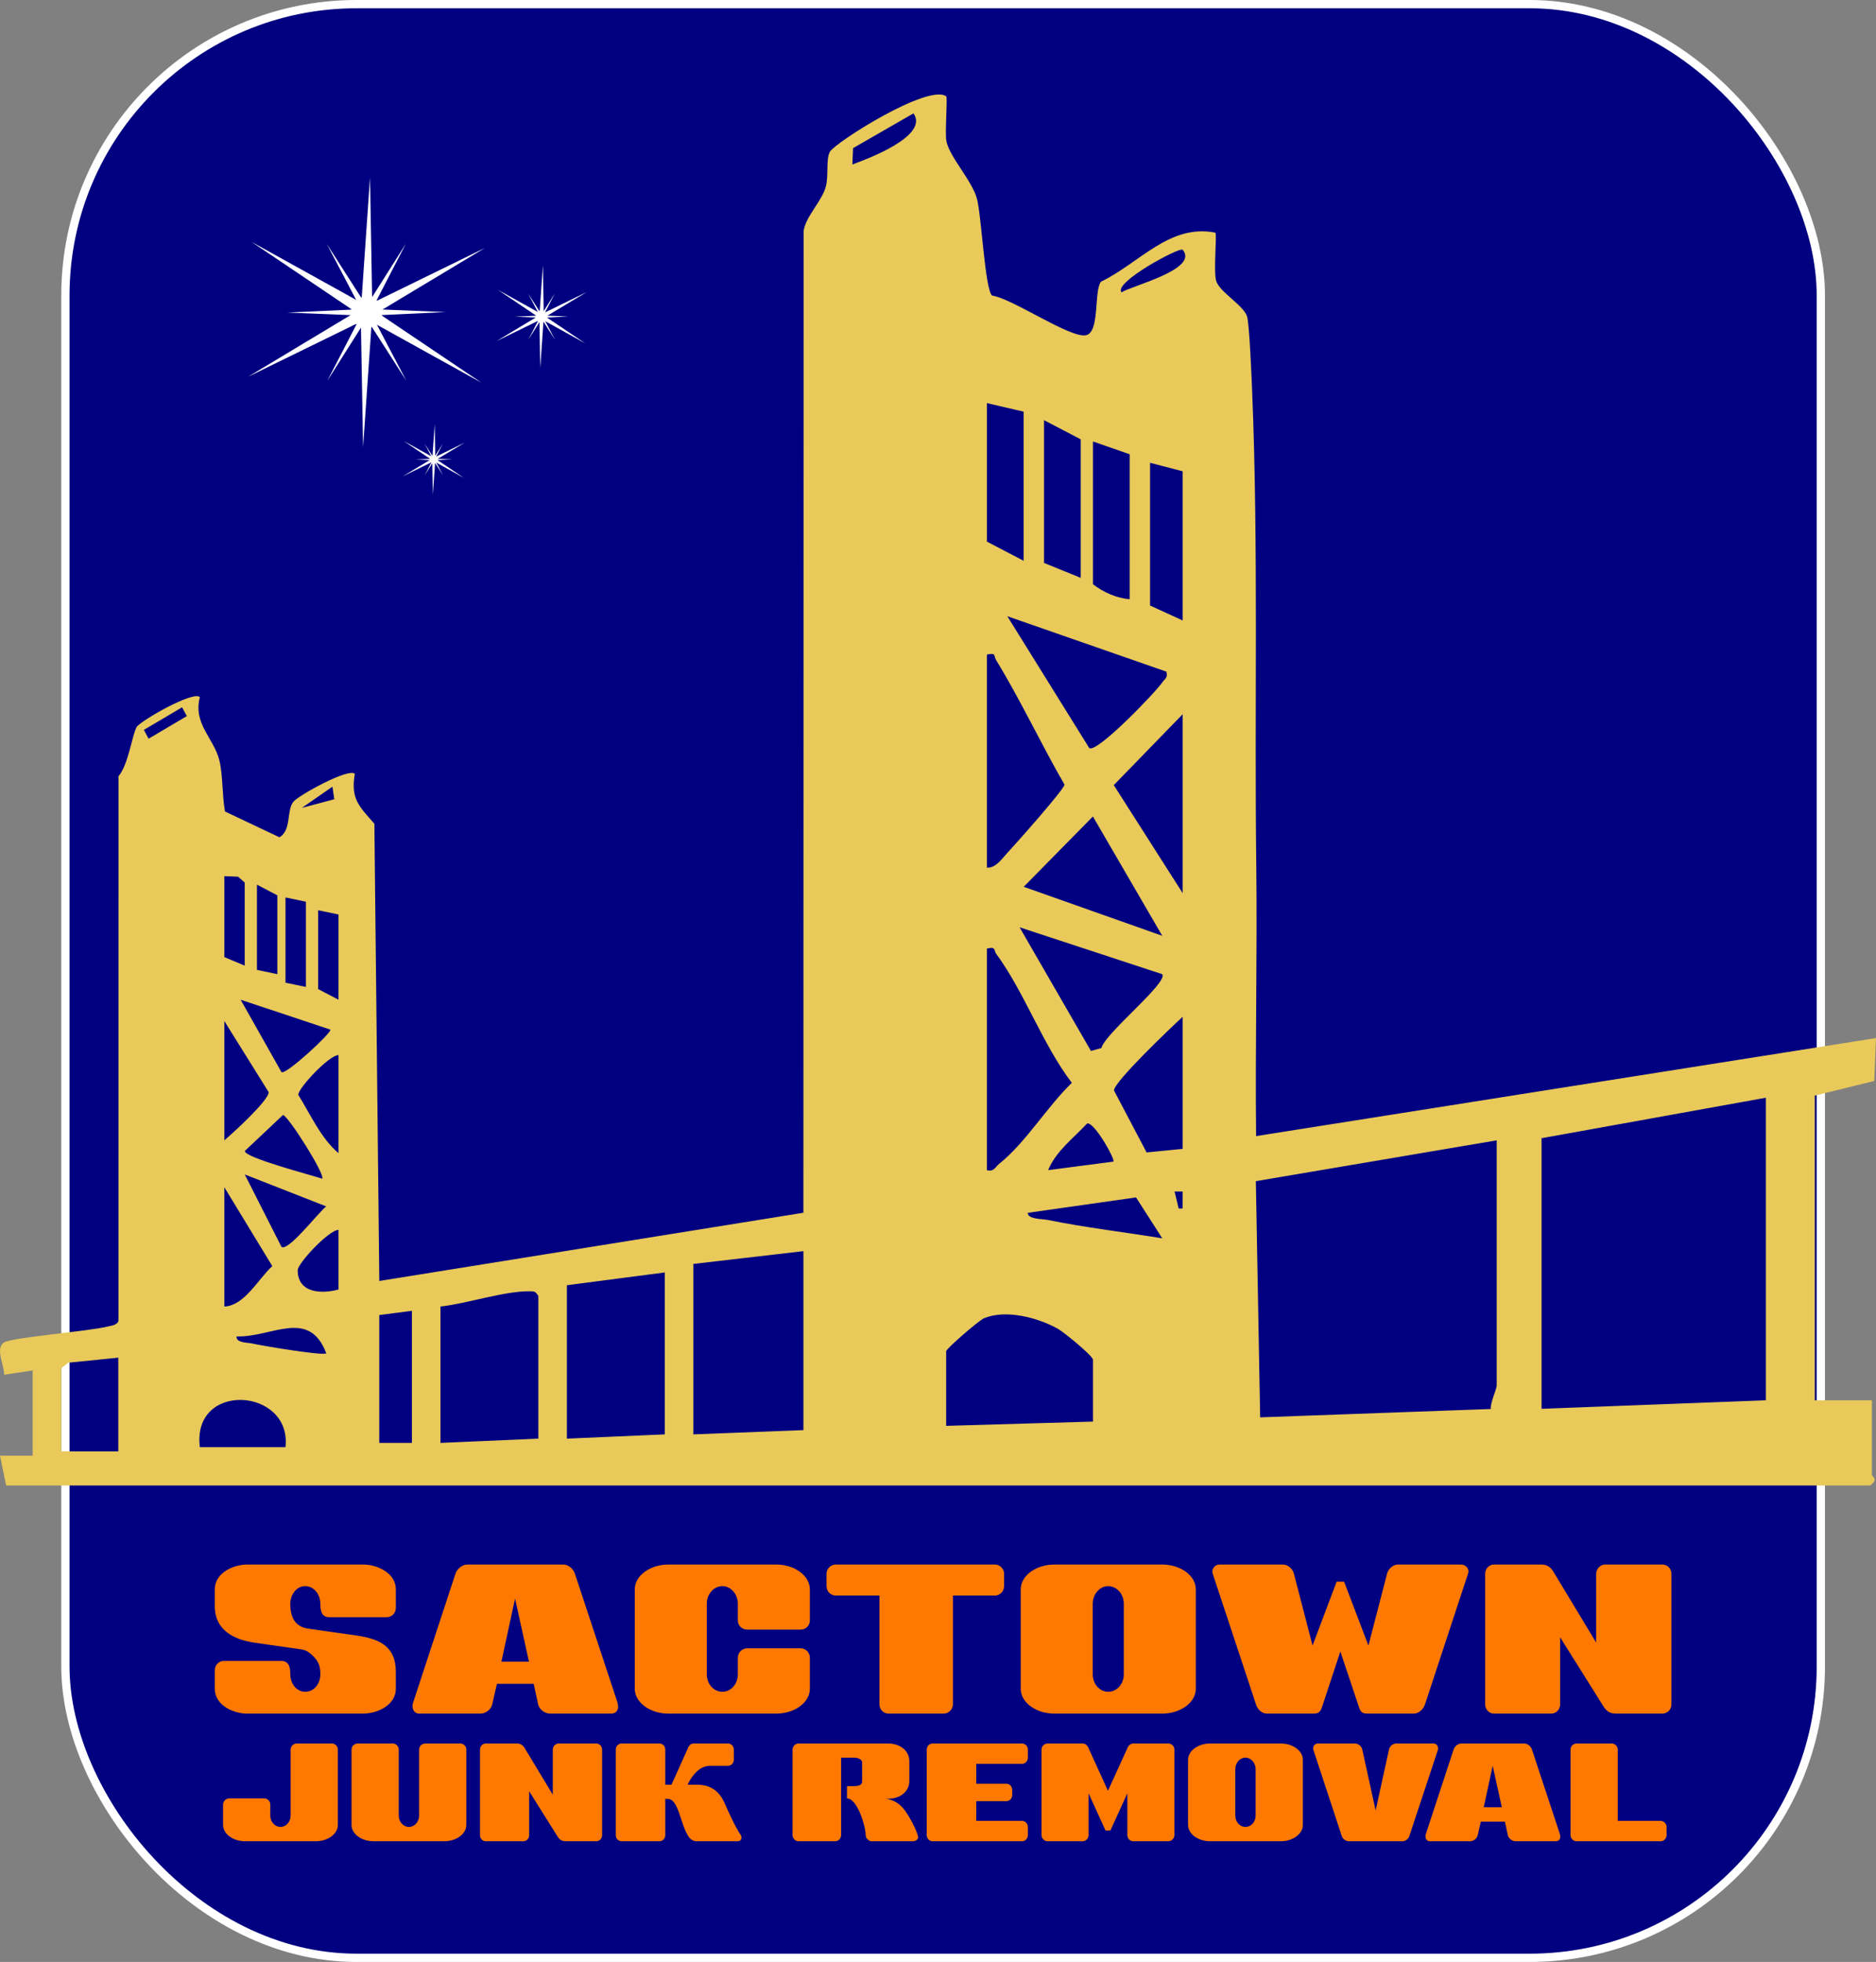
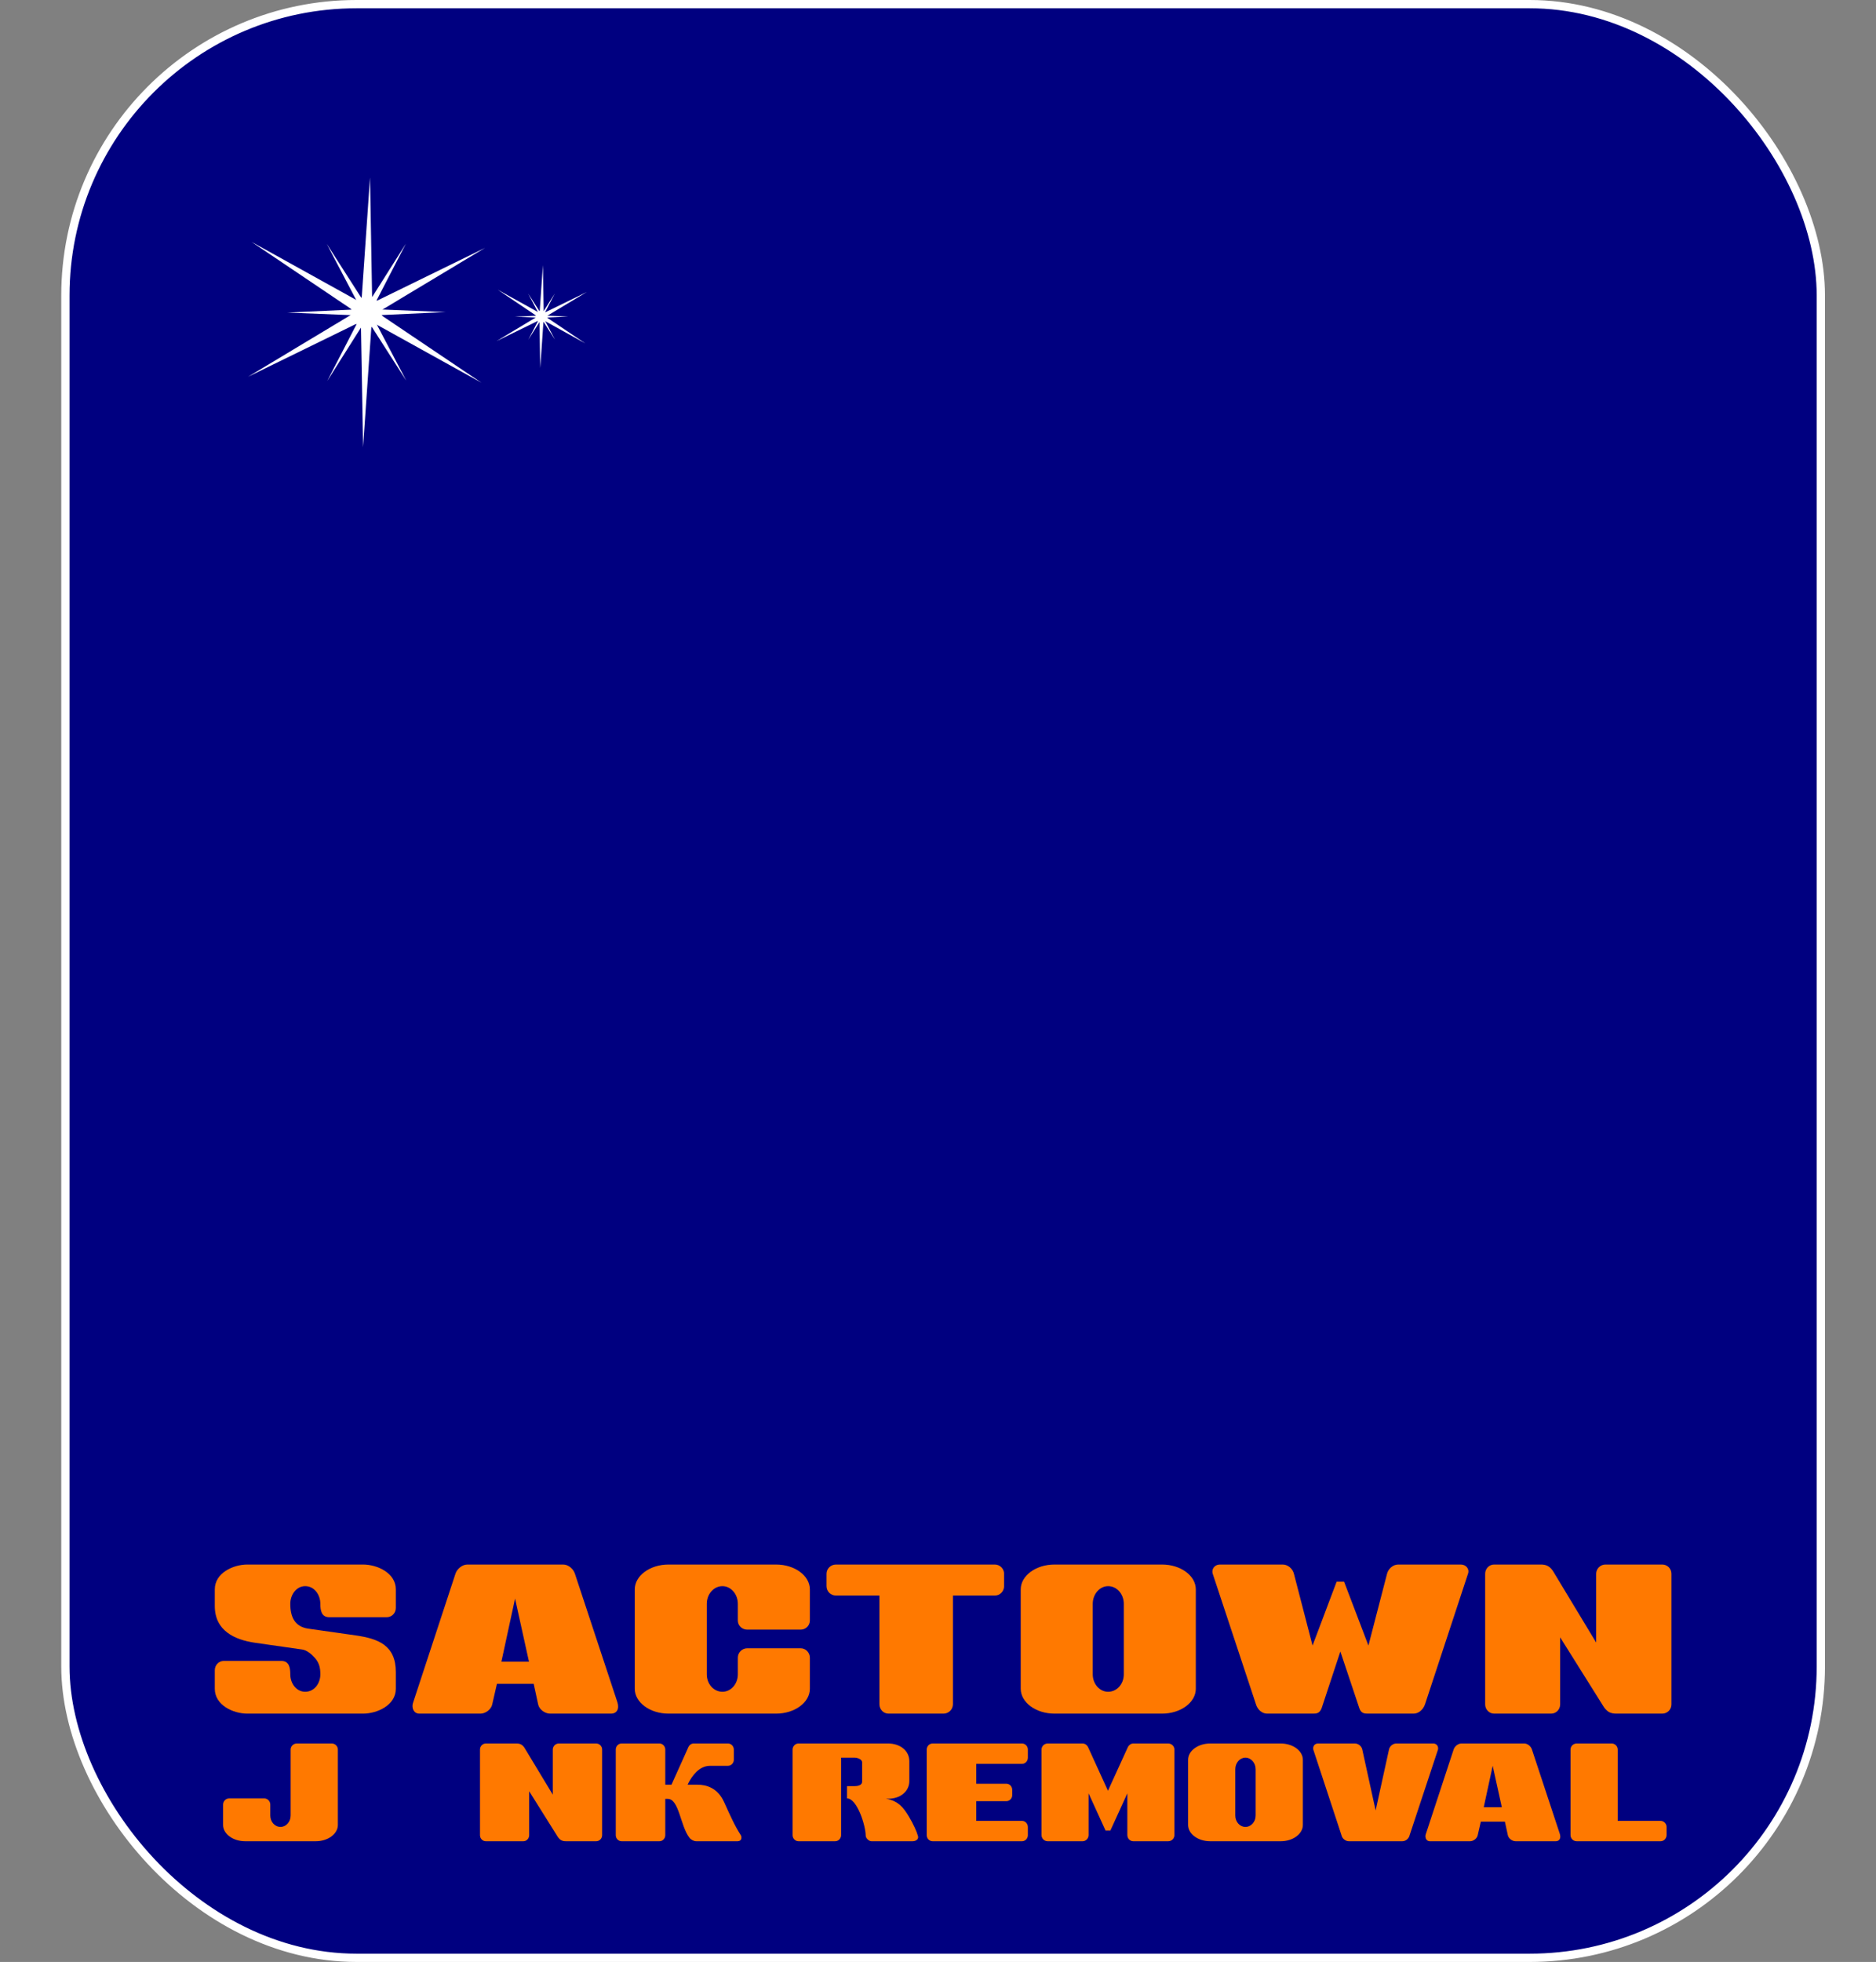
<svg xmlns="http://www.w3.org/2000/svg" id="Layer_2" data-name="Layer 2" width="679.812" height="710.522" viewBox="0 0 679.812 710.522">
  <rect x="0" y="0" width="679.812" height="710.522" fill="#808080" stroke="none" />
  <defs>
    <style>
      .cls-1 {
        fill: #ff7900;
      }

      .cls-2 {
        fill: navy;
        stroke: #fff;
        stroke-miterlimit: 10;
        stroke-width: 3px;
      }

      .cls-3 {
        fill: #fff;
      }

      .cls-4 {
        fill: #e8c95a;
      }
    </style>
  </defs>
  <g id="Layer_1-2" data-name="Layer 1">
    <g>
      <rect class="cls-2" x="23.698" y="1.5" width="636.121" height="707.522" rx="105.501" ry="105.501" />
-       <path class="cls-4" d="M11.83,496.313l-10.33,1.556c.149-3.284-3.354-9.461-.095-11.676,2.659-1.807,31.086-4.116,37.413-5.751,1.255-.324,3.744-.494,4.106-2.132l.019-197.199c3.627-4.243,4.893-14.901,6.578-17.823,1.216-2.108,20.515-13.262,22.895-10.817-2.497,9.654,5.011,14.833,7.041,22.752,1.35,5.266,1.014,13.083,2.084,18.663l19.724,9.338c4.503-2.664,2.411-9.768,5.126-12.957,1.941-2.28,19.978-12.277,22.183-10.018-1.625,9.252,1.798,11.966,7.09,18.071l1.788,165.586,153.673-24.709.092-355.625c.834-5.41,6.793-10.837,8.098-16.236.977-4.043-.079-9.721,1.433-12.393,1.883-3.327,35.475-24.685,42.121-20.072.562.583-.489,13.038.06,16.141.997,5.639,9.239,14.277,11.061,20.858,1.681,6.071,2.91,32.819,5.499,35.167,7.427,1.056,28.375,15.603,34.079,14.36,5.089-1.109,2.75-16.265,5.434-19.405,13.85-6.65,24.799-21.036,41.404-17.737.648.677-.721,13.868.295,17.439,1.148,4.032,10.068,8.945,11.217,12.979.868,3.047,1.631,22.212,1.842,27.399,2.291,56.57.792,114.739,1.478,171.302.396,32.673-.423,65.409-.059,98.066l224.634-35.507-.644,15.545-21.53,5.296v110.343h20.69v27.007c0,.54,2.622,1.712-.739,3.858H2.224l-2.224-10.809,11.83.006v-30.865ZM308.88,59.564c5.003-1.851,27.97-10.241,22.145-18.511l-21.898,12.596-.246,5.915ZM428.568,90.444c-.97-1.143-25.342,11.957-22.145,15.425,3.648-2.408,28.171-8.327,22.145-15.425ZM370.941,149.08l-13.3-3.087v50.156l13.3,6.945v-54.014ZM391.63,209.267v-50.156l-13.3-6.945v51.699l13.3,5.401ZM409.364,164.513l-13.3-4.63v51.699c3.656,2.866,8.827,5.174,13.3,5.401v-52.471ZM428.576,170.686l-11.823-3.087v51.699l11.823,5.401v-54.014ZM422.66,243.237l-57.631-20.066,29.685,47.736c2.751,2.001,24.237-20.414,26.492-23.809.868-1.306,2.056-1.527,1.453-3.861ZM357.64,237.046v77.163c3.194.232,5.418-3.216,7.427-5.362,2.688-2.871,20.685-23.069,20.675-24.709-8.525-14.746-15.918-30.613-24.786-45.103-.942-1.539.163-2.731-3.316-1.988ZM65.981,256.153l-13.859,8.182,1.723,3.183,13.859-8.182-1.723-3.183ZM428.576,323.468v-64.817l-24.971,25.683,24.971,39.133ZM121.144,289.445l-.685-4.548-11.093,7.69,11.778-3.142ZM421.172,338.9l-25.132-43.21-25.07,25.463,50.202,17.747ZM88.677,349.703v-30.094l-2.413-2.11-4.976-.205v29.322l7.389,3.087ZM100.499,352.79v-28.55l-7.389-3.858v30.865l7.389,1.543ZM110.844,326.555l-7.389-1.543v30.865l7.389,1.543v-30.865ZM122.667,331.184l-7.389-1.543v28.55l7.389,3.858v-30.865ZM421.183,352.808l-51.712-16.986,25.858,44.78,3.793-1.059c1.249-5.275,24.224-23.635,22.061-26.736ZM357.64,343.53v80.249c2.579.672,2.954-1.114,4.443-2.305,9.696-7.755,17.291-20.625,26.329-29.317-10.472-13.663-17.409-33.23-27.384-46.682-.962-1.297.035-2.793-3.389-1.946ZM119.707,372.871l-32.501-10.814,14.797,26.219c1.572,1.13,18.418-14.445,17.704-15.405ZM428.576,416.064v-47.841c-3.848,3.523-25.135,23.733-24.885,26.718l11.811,22.415,13.075-1.292ZM81.287,412.977c3.047-2.555,16.315-14.661,16.051-17.483l-16.051-25.728v43.211ZM122.667,382.112c-3.443-.047-14.774,12.17-14.571,14.395,4.412,7.108,8.237,15.793,14.571,21.1v-35.495ZM639.904,397.544l-81.28,14.661v97.997l81.28-3.087v-109.571ZM116.747,426.859c1.255-1.313-12.198-22.632-14.192-23.072l-13.849,13.048c-.005,2.454,24.163,8.726,28.041,10.024ZM403.446,420.686c.821-.729-6.899-14.434-9.494-13.827-4.956,5.346-11.23,9.917-14.144,16.906l23.638-3.079ZM542.368,412.977l-87.279,14.785,1.558,85.535,83.568-3.028c-.18-2.425,2.153-7.137,2.153-8.554v-88.737ZM101.998,451.555c2.413,1.845,13.507-12.626,16.206-14.658l-29.513-11.574,13.306,26.231ZM81.287,473.164c7.319-.305,12.165-9.844,17.386-14.644l-17.386-28.567v43.211ZM428.568,431.504l-2.941.001,1.49,6.152,1.444.004.007-6.157ZM421.179,448.464l-9.513-14.817-39.241,5.581c-.021,2.383,5.203,2.165,7.134,2.556,13.754,2.789,27.791,4.417,41.62,6.679ZM122.667,445.385c-3.559.094-14.808,12.158-14.794,14.634.048,8.505,8.974,8.585,14.794,6.972v-21.606ZM291.138,453.102l-39.901,4.63v61.73l39.901-1.543v-64.817ZM240.892,460.818l-35.468,4.63v55.557l35.468-1.543v-58.644ZM195.08,521.005v-51.699c-1.099-1.598-1.309-1.651-3.014-1.674-9.386-.124-22.755,4.472-32.454,5.532v49.384l35.468-1.543ZM149.267,474.707l-11.823,1.543v46.298h11.823v-47.841ZM396.064,514.832v-22.377c0-1.428-10.577-10.061-12.824-11.301-7.272-4.011-18.795-7.046-26.697-3.736-1.799.754-13.681,11.019-13.681,11.95v27.007l53.202-1.543ZM118.233,490.124c-6.24-16.549-19.872-5.683-32.505-6.142-.239,2.378,3.924,2.183,5.637,2.571,3.562.807,25.649,4.499,26.868,3.571ZM42.864,491.683l-18.197,1.831-2.493,2.027v30.094h20.69v-33.952ZM103.455,524.092c2.355-21.586-34.006-24.006-31.034,0h31.034Z" />
      <g>
        <path class="cls-3" d="M138.706,112.045l37.043-22.263-38.83,18.975c-.939.329-1.943-.286-2.077-1.271l-.758-43.212-2.982,43.115c-.185.977-1.219,1.539-2.14,1.163l-37.802-20.949,35.848,24.14c.754.649.724,1.825-.063,2.434l-37.043,22.263,38.83-18.975c.939-.329,1.943.286,2.077,1.271l.758,43.212,2.982-43.115c.185-.977,1.219-1.539,2.14-1.163l37.802,20.949-35.848-24.14c-.754-.649-.724-1.825.063-2.434Z" />
        <path class="cls-3" d="M136.16,114.199l25.329-1.177-25.336-1.018c-.576-.092-.923-.689-.718-1.235l11.645-22.524-13.55,21.432c-.368.453-1.058.455-1.429.005l-13.684-21.347,11.786,22.451c.209.545-.135,1.144-.71,1.24l-25.329,1.177,25.336,1.018c.576.092.923.689.718,1.235l-11.645,22.524,13.55-21.432c.368-.453,1.058-.455,1.429-.004l13.684,21.347-11.786-22.451c-.209-.545.135-1.144.711-1.24Z" />
      </g>
      <g>
        <path class="cls-3" d="M198.494,114.25l14.131-8.492-14.812,7.238c-.358.125-.741-.109-.792-.485l-.289-16.484-1.138,16.447c-.07.373-.465.587-.816.444l-14.42-7.991,13.675,9.209c.288.247.276.696-.024.929l-14.131,8.492,14.812-7.238c.358-.125.741.109.792.485l.289,16.484,1.138-16.447c.07-.373.465-.587.816-.444l14.42,7.991-13.675-9.209c-.288-.247-.276-.696.024-.929Z" />
        <path class="cls-3" d="M197.374,115.023l8.537-.397-8.539-.343c-.194-.031-.311-.232-.242-.416l3.925-7.591-4.567,7.223c-.124.153-.357.153-.482.002l-4.612-7.195,3.972,7.567c.07.184-.045.386-.239.418l-8.537.397,8.539.343c.194.031.311.232.242.416l-3.925,7.591,4.567-7.223c.124-.153.357-.153.482-.002l4.612,7.195-3.972-7.567c-.07-.184.045-.386.239-.418Z" />
      </g>
      <g>
-         <path class="cls-3" d="M158.735,166.108l9.718-5.84-10.187,4.978c-.246.086-.51-.075-.545-.334l-.199-11.336-.782,11.311c-.048.256-.32.404-.561.305l-9.917-5.496,9.404,6.333c.198.17.19.479-.016.639l-9.718,5.84,10.187-4.978c.246-.086.51.075.545.334l.199,11.336.782-11.311c.048-.256.32-.404.561-.305l9.917,5.496-9.404-6.333c-.198-.17-.19-.479.016-.639Z" />
-         <path class="cls-3" d="M157.965,166.64l5.871-.273-5.872-.236c-.134-.021-.214-.16-.166-.286l2.699-5.221-3.141,4.968c-.085.105-.245.106-.331.001l-3.172-4.948,2.732,5.204c.048.126-.031.265-.165.287l-5.871.273,5.872.236c.134.021.214.16.166.286l-2.699,5.221,3.141-4.968c.085-.105.245-.106.331-.001l3.172,4.948-2.732-5.204c-.048-.126.031-.265.165-.287Z" />
-       </g>
+         </g>
      <g>
        <path class="cls-1" d="M143.443,611.593c0,5.94-6.75,9-11.879,9h-41.938c-5.13,0-11.79-3.06-11.79-9v-6.749c0-1.8,1.44-3.33,3.24-3.33h20.879c2.88,0,3.24,2.52,3.24,4.859,0,3.24,2.16,6.3,5.4,6.3,3.33,0,5.49-3.06,5.49-6.3,0-2.25-.36-4.05-1.89-5.85-1.17-1.35-2.88-2.88-4.68-3.149l-17.009-2.431c-7.56-1.079-14.669-4.409-14.669-13.319v-6.029c0-5.939,6.66-9,11.79-9h41.938c5.13,0,11.879,3.061,11.879,9v6.75c0,1.8-1.44,3.329-3.33,3.329h-20.789c-2.88,0-3.24-2.52-3.24-4.859,0-3.24-2.16-6.39-5.49-6.39-3.24,0-5.4,3.149-5.4,6.39,0,4.77,1.62,8.279,6.48,9l17.099,2.43c8.19,1.17,14.669,3.51,14.669,13.319v6.029Z" />
        <path class="cls-1" d="M221.473,620.593h-22.139c-1.89,0-3.96-1.53-4.32-3.33l-1.62-7.47h-13.319l-1.71,7.47c-.36,1.8-2.43,3.33-4.23,3.33h-22.229c-1.53,0-2.43-1.26-2.43-2.79,0-.45.09-.899.27-1.35l15.299-46.528c.54-1.71,2.43-3.33,4.32-3.33h34.738c1.89,0,3.69,1.62,4.23,3.33l15.389,46.528c.18.54.27,1.08.27,1.62,0,1.529-.99,2.52-2.52,2.52ZM191.684,601.784l-5.04-22.858-4.95,22.858h9.989Z" />
        <path class="cls-1" d="M293.472,611.593c0,4.95-5.49,9-12.24,9h-38.968c-6.75,0-12.24-4.05-12.24-9v-35.998c0-4.95,5.49-9,12.24-9h38.968c6.75,0,12.24,4.05,12.24,9v11.249c0,1.891-1.53,3.33-3.33,3.33h-19.349c-1.89,0-3.42-1.439-3.42-3.33v-6.029c0-3.51-2.52-6.39-5.58-6.39-3.15,0-5.67,2.88-5.67,6.39v25.559c0,3.51,2.52,6.3,5.67,6.3,3.06,0,5.58-2.79,5.58-6.3v-6.029c0-1.89,1.53-3.42,3.42-3.42h19.349c1.8,0,3.33,1.53,3.33,3.42v11.249Z" />
        <path class="cls-1" d="M363.851,574.425c0,1.89-1.53,3.42-3.33,3.42h-15.209v39.328c0,1.89-1.53,3.42-3.42,3.42h-19.889c-1.89,0-3.33-1.53-3.33-3.42v-39.328h-15.749c-1.89,0-3.42-1.53-3.42-3.42v-4.5c0-1.8,1.53-3.33,3.42-3.33h57.598c1.8,0,3.33,1.53,3.33,3.33v4.5Z" />
        <path class="cls-1" d="M433.331,611.593c0,4.95-5.49,9-12.239,9h-38.969c-6.75,0-12.24-4.05-12.24-9v-35.998c0-4.95,5.49-9,12.24-9h38.969c6.749,0,12.239,4.05,12.239,9v35.998ZM407.232,580.815c0-3.51-2.52-6.39-5.669-6.39-3.061,0-5.58,2.88-5.58,6.39v25.559c0,3.51,2.52,6.3,5.58,6.3,3.149,0,5.669-2.79,5.669-6.3v-25.559Z" />
        <path class="cls-1" d="M516.4,617.173c-.63,1.89-2.25,3.42-4.14,3.42h-16.649c-1.17,0-2.43-.09-3.06-2.07l-6.84-20.429-6.75,20.429c-.72,1.98-1.89,2.07-3.06,2.07h-16.739c-1.891,0-3.51-1.53-4.05-3.42l-15.66-47.248c-.539-1.8.811-3.33,2.61-3.33h22.77c1.89,0,3.6,1.53,4.05,3.33l6.749,26.009,8.729-23.129h2.7l8.819,23.129,6.75-26.009c.45-1.8,2.16-3.33,4.05-3.33h22.68c1.8,0,3.239,1.53,2.609,3.33l-15.569,47.248Z" />
        <path class="cls-1" d="M605.679,617.263c0,1.8-1.44,3.33-3.33,3.33h-16.56c-.989,0-1.979-.09-2.97-.72,0,0-.99-.63-1.71-1.8l-15.749-25.109v24.299c0,1.8-1.44,3.33-3.24,3.33h-20.699c-1.8,0-3.239-1.53-3.239-3.33v-47.338c0-1.8,1.439-3.33,3.239-3.33h17.01c1.979,0,3.239.72,4.319,2.34l15.659,25.919v-24.929c0-1.8,1.53-3.33,3.33-3.33h20.609c1.89,0,3.33,1.53,3.33,3.33v47.338Z" />
      </g>
      <g>
        <path class="cls-1" d="M122.433,660.91c0,3.245-3.599,5.9-8.025,5.9h-25.549c-4.425,0-8.025-2.655-8.025-5.9v-7.376c0-1.239,1.003-2.242,2.242-2.242h12.687c1.18,0,2.183,1.003,2.183,2.242v3.953c0,2.302,1.652,4.131,3.717,4.131,2.006,0,3.659-1.829,3.659-4.131v-23.897c0-1.18,1.003-2.183,2.242-2.183h12.686c1.18,0,2.183,1.003,2.183,2.183v27.32Z" />
-         <path class="cls-1" d="M168.984,660.91c0,3.245-3.599,5.9-8.025,5.9h-25.549c-4.425,0-8.025-2.655-8.025-5.9v-27.32c0-1.18,1.003-2.183,2.242-2.183h12.687c1.18,0,2.183,1.003,2.183,2.183v23.897c0,2.302,1.652,4.131,3.717,4.131,2.006,0,3.659-1.829,3.659-4.131v-23.897c0-1.18,1.003-2.183,2.242-2.183h12.686c1.18,0,2.183,1.003,2.183,2.183v27.32Z" />
        <path class="cls-1" d="M218.189,664.627c0,1.181-.944,2.184-2.183,2.184h-10.857c-.649,0-1.298-.059-1.947-.472,0,0-.649-.413-1.121-1.181l-10.326-16.463v15.932c0,1.181-.944,2.184-2.124,2.184h-13.571c-1.18,0-2.125-1.003-2.125-2.184v-31.037c0-1.18.944-2.183,2.125-2.183h11.152c1.298,0,2.125.472,2.833,1.534l10.267,16.993v-16.345c0-1.18,1.003-2.183,2.183-2.183h13.512c1.239,0,2.183,1.003,2.183,2.183v31.037Z" />
        <path class="cls-1" d="M267.277,666.81h-14.988c-.885,0-1.947-.59-2.478-1.298-3.305-4.308-3.717-14.044-7.848-14.044h-.885v13.158c0,1.181-.944,2.184-2.125,2.184h-13.689c-1.18,0-2.125-1.003-2.125-2.184v-31.037c0-1.18.944-2.183,2.125-2.183h13.689c1.18,0,2.125,1.003,2.125,2.183v12.746h2.242l6.196-13.749c.354-.708,1.062-1.18,1.888-1.18h12.391c1.18,0,2.124,1.003,2.124,2.183v3.718c0,1.18-.944,2.184-2.124,2.184h-6.432c-4.13,0-6.609,3.835-7.789,6.019l-.413.826h3.6c3.245,0,7.258,1.18,9.559,6.136,2.478,5.429,3.835,8.557,6.136,12.155.236.296.236.886.177,1.239-.118.59-.649.944-1.357.944Z" />
        <path class="cls-1" d="M330.701,666.81h-14.928c-.885,0-2.065-1.121-2.065-2.006,0-3.541-3.068-13.513-6.786-13.513v-4.426h2.419c1.18,0,3.068-.117,3.068-1.711v-6.903c0-1.181-1.771-1.711-2.773-1.711h-4.838v28.086c0,1.121-.944,2.184-2.125,2.184h-13.335c-1.18,0-2.125-1.062-2.125-2.184v-31.037c0-1.121.944-2.183,2.125-2.183h32.453c4.307,0,7.729,2.537,7.729,6.432v7.14c0,3.895-3.422,6.49-7.729,6.432h-.767c2.36.413,3.717,1.121,5.133,2.301,1.121.944,2.242,2.537,3.187,4.131,1.593,2.655,2.891,5.487,3.304,7.081.354,1.121-.708,1.888-1.947,1.888Z" />
        <path class="cls-1" d="M372.472,664.627c0,1.181-.944,2.184-2.124,2.184h-32.394c-1.18,0-2.125-1.003-2.125-2.184v-31.037c0-1.18.944-2.183,2.125-2.183h32.394c1.18,0,2.124,1.003,2.124,2.183v2.951c0,1.238-.944,2.242-2.124,2.242h-16.581v7.198h10.916c1.18,0,2.124,1.003,2.124,2.242v1.889c0,1.18-.944,2.183-2.124,2.183h-10.916v7.14h16.581c1.18,0,2.124,1.003,2.124,2.242v2.95Z" />
        <path class="cls-1" d="M425.572,664.568c0,1.239-1.003,2.242-2.242,2.242h-12.627c-1.239,0-2.183-1.003-2.183-2.242v-15.105l-6.137,13.453h-1.771l-6.137-13.453v15.105c0,1.239-1.003,2.242-2.183,2.242h-12.627c-1.239,0-2.242-1.003-2.242-2.242v-30.979c0-1.18,1.003-2.183,2.242-2.183h12.627c.943,0,1.711.649,2.065,1.475l7.139,15.637,7.14-15.637c.354-.825,1.121-1.475,2.065-1.475h12.627c1.239,0,2.242,1.003,2.242,2.183v30.979Z" />
        <path class="cls-1" d="M472.122,660.91c0,3.245-3.6,5.9-8.025,5.9h-25.549c-4.426,0-8.025-2.655-8.025-5.9v-23.603c0-3.245,3.6-5.9,8.025-5.9h25.549c4.426,0,8.025,2.655,8.025,5.9v23.603ZM455.01,640.73c0-2.302-1.652-4.189-3.717-4.189-2.007,0-3.658,1.888-3.658,4.189v16.757c0,2.302,1.651,4.131,3.658,4.131,2.064,0,3.717-1.829,3.717-4.131v-16.757Z" />
        <path class="cls-1" d="M510.824,664.568c-.235,1.239-1.416,2.242-2.654,2.242h-19.354c-1.239,0-2.479-1.003-2.714-2.242l-10.208-30.979c-.236-1.18.531-2.183,1.711-2.183h13.395c1.239,0,2.419,1.003,2.655,2.183l4.838,22.068,4.839-22.068c.236-1.18,1.416-2.183,2.655-2.183h13.395c1.18,0,1.947,1.003,1.711,2.183l-10.268,30.979Z" />
        <path class="cls-1" d="M563.749,666.81h-14.516c-1.239,0-2.597-1.003-2.832-2.184l-1.062-4.897h-8.732l-1.121,4.897c-.236,1.181-1.594,2.184-2.773,2.184h-14.574c-1.003,0-1.594-.826-1.594-1.829,0-.295.06-.59.178-.885l10.03-30.507c.354-1.121,1.594-2.183,2.833-2.183h22.775c1.239,0,2.42,1.062,2.773,2.183l10.09,30.507c.118.354.178.708.178,1.062,0,1.003-.649,1.652-1.652,1.652ZM544.218,654.478l-3.304-14.987-3.246,14.987h6.55Z" />
        <path class="cls-1" d="M603.926,664.568c0,1.239-1.003,2.242-2.184,2.242h-30.388c-1.239,0-2.242-1.003-2.242-2.242v-30.979c0-1.18,1.003-2.183,2.242-2.183h12.687c1.18,0,2.184,1.003,2.184,2.183v25.845h15.518c1.181,0,2.184,1.003,2.184,2.184v2.95Z" />
      </g>
    </g>
  </g>
</svg>